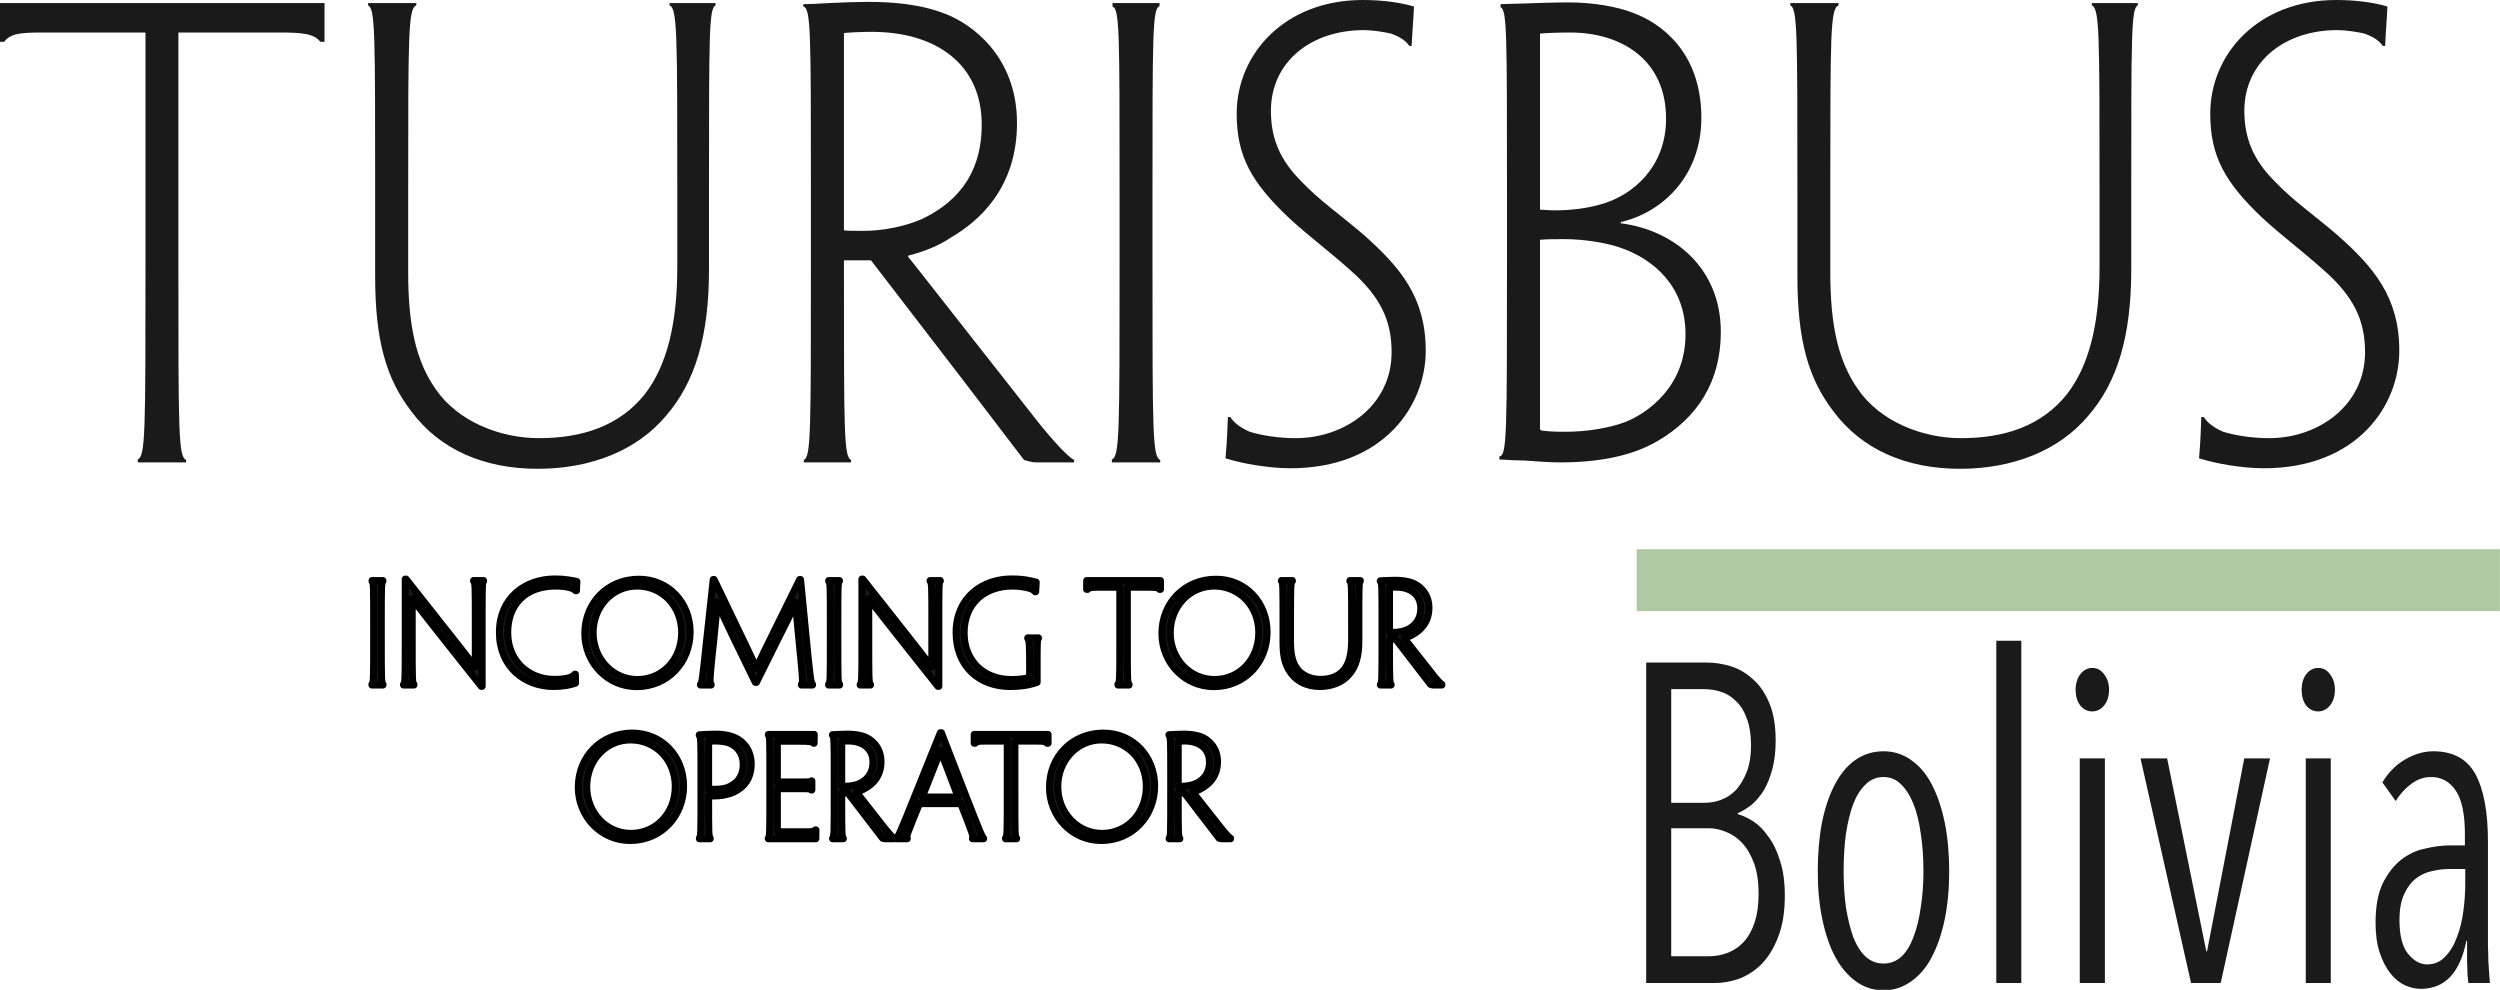
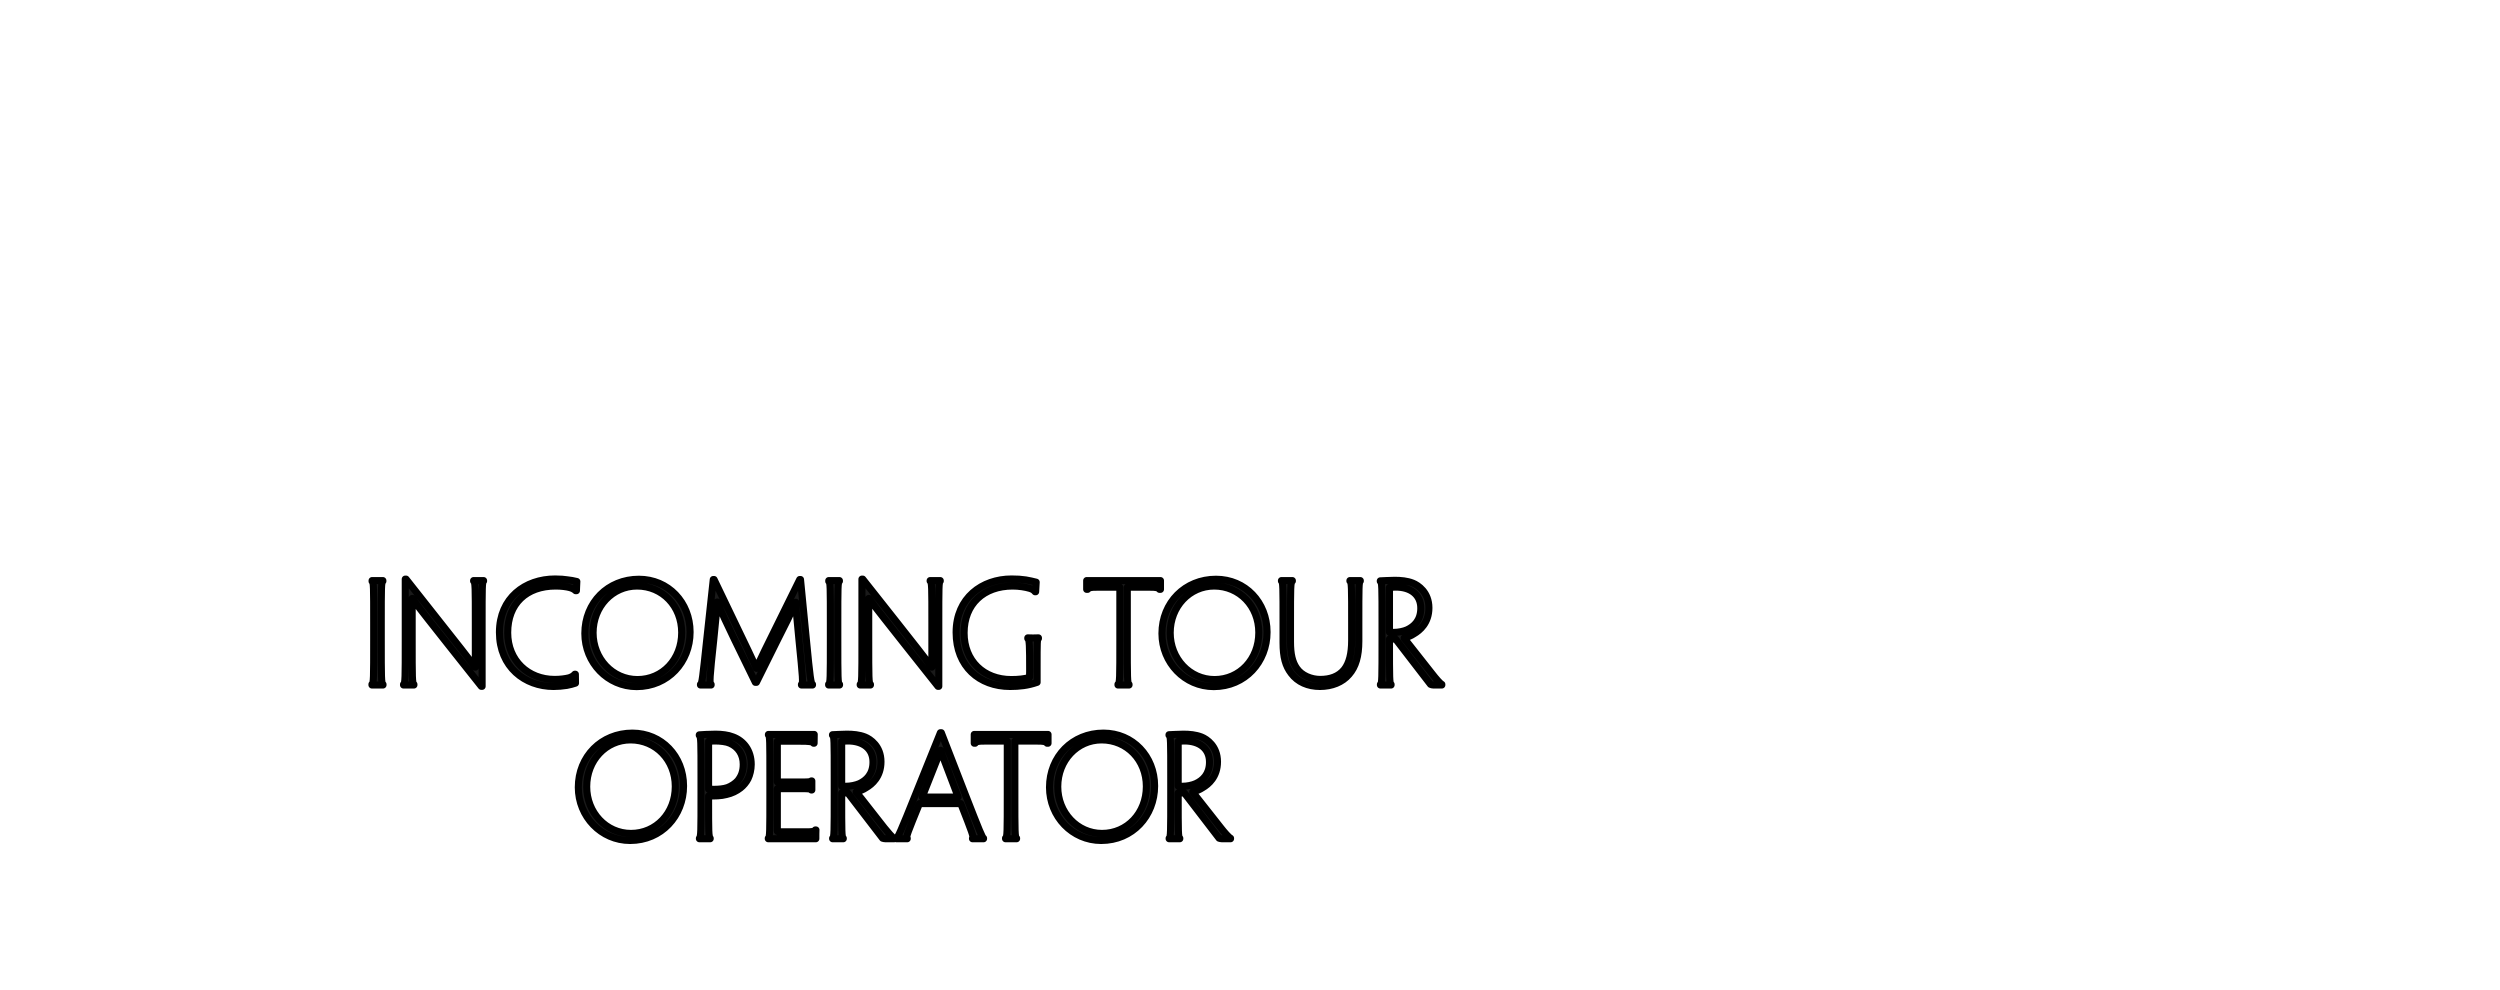
<svg xmlns="http://www.w3.org/2000/svg" xmlns:ns1="http://www.inkscape.org/namespaces/inkscape" xmlns:ns2="http://sodipodi.sourceforge.net/DTD/sodipodi-0.dtd" width="18.766mm" height="7.43mm" viewBox="0 0 18.766 7.43" version="1.1" id="svg1" xml:space="preserve" ns1:version="1.4 (e7c3feb100, 2024-10-09)" ns2:docname="logo-font.svg">
  <ns2:namedview id="namedview1" pagecolor="#ffffff" bordercolor="#000000" borderopacity="0.25" ns1:showpageshadow="2" ns1:pageopacity="0.0" ns1:pagecheckerboard="0" ns1:deskcolor="#d1d1d1" ns1:document-units="mm" ns1:zoom="10.139324" ns1:cx="31.264412" ns1:cy="19.232051" ns1:window-width="2560" ns1:window-height="1371" ns1:window-x="2560" ns1:window-y="32" ns1:window-maximized="1" ns1:current-layer="layer1" />
  <defs id="defs1" />
  <g ns1:label="Layer 1" ns1:groupmode="layer" id="layer1" transform="translate(-95.775,-144.907)">
    <g id="text2" style="font-weight:300;font-size:1.004px;line-height:1.15;font-family:'Penumbra Flare Std';-inkscape-font-specification:'Penumbra Flare Std, Light';text-align:center;text-anchor:middle;fill:#1a1a1a;stroke:#000000;stroke-width:0.053;stroke-linecap:round;stroke-linejoin:round;stroke-miterlimit:5.9;stroke-dasharray:none" aria-label="INCOMING TOUR&#10;OPERATOR">
      <path d="M 98.637,149.587 C 98.637,149.315 98.637,149.275 98.649,149.27 V 149.265 H 98.607 98.568 V 149.271 C 98.58,149.275 98.58,149.315 98.58,149.587 V 149.708 C 98.58,149.998 98.58,150.038 98.567,150.043 V 150.049 H 98.607 98.65 V 150.044 C 98.637,150.038 98.637,149.998 98.637,149.708 Z M 99.394,149.587 C 99.394,149.316 99.394,149.275 99.405,149.269 V 149.265 H 99.367 99.33 V 149.269 C 99.343,149.275 99.343,149.316 99.343,149.587 V 149.915 H 99.341 C 99.302,149.861 99.274,149.827 99.235,149.776 99.165,149.687 99.041,149.529 98.823,149.254 H 98.817 V 149.708 C 98.817,149.997 98.817,150.038 98.804,150.044 V 150.049 H 98.842 98.882 V 150.044 C 98.869,150.038 98.869,149.997 98.869,149.708 V 149.399 H 98.871 C 98.915,149.462 98.941,149.494 98.984,149.549 99.056,149.64 99.176,149.793 99.388,150.059 H 99.394 Z M 99.524,149.654 C 99.524,149.914 99.715,150.06 99.93,150.06 99.962,150.06 99.998,150.057 100.029,150.052 100.053,150.048 100.077,150.041 100.095,150.035 100.094,150.016 100.094,149.995 100.094,149.968 H 100.09 C 100.078,149.982 100.064,149.989 100.046,149.995 100.018,150.002 99.979,150.007 99.938,150.007 99.74,150.007 99.586,149.866 99.586,149.656 99.586,149.438 99.726,149.306 99.946,149.306 99.989,149.306 100.027,149.311 100.053,149.318 100.07,149.323 100.085,149.33 100.096,149.341 H 100.102 C 100.103,149.329 100.103,149.298 100.105,149.272 100.085,149.267 100.054,149.261 100.031,149.259 100.012,149.256 99.981,149.253 99.942,149.253 99.716,149.253 99.524,149.396 99.524,149.653 Z M 100.955,149.651 C 100.955,149.429 100.791,149.255 100.571,149.255 100.338,149.255 100.165,149.431 100.165,149.662 100.165,149.881 100.336,150.061 100.554,150.061 100.79,150.061 100.955,149.875 100.955,149.653 Z M 100.892,149.656 C 100.892,149.855 100.75,150.008 100.56,150.008 100.373,150.008 100.227,149.851 100.227,149.657 100.227,149.46 100.372,149.306 100.557,149.306 100.748,149.306 100.892,149.457 100.892,149.655 Z M 101.08,149.708 C 101.049,149.998 101.045,150.038 101.033,150.044 V 150.049 H 101.071 101.113 V 150.044 C 101.099,150.038 101.102,149.998 101.133,149.708 101.149,149.551 101.155,149.49 101.158,149.426 H 101.16 C 101.191,149.506 101.234,149.594 101.288,149.707 101.326,149.786 101.378,149.891 101.445,150.029 H 101.453 C 101.522,149.891 101.574,149.786 101.613,149.707 101.671,149.593 101.711,149.515 101.747,149.428 H 101.749 C 101.751,149.491 101.756,149.546 101.772,149.708 101.801,149.998 101.805,150.038 101.791,150.044 V 150.049 H 101.836 101.874 V 150.044 C 101.862,150.038 101.856,149.998 101.828,149.708 L 101.784,149.257 H 101.778 C 101.486,149.848 101.477,149.866 101.454,149.924 H 101.453 C 101.426,149.863 101.421,149.85 101.135,149.257 H 101.129 Z M 102.064,149.587 C 102.064,149.315 102.064,149.275 102.076,149.27 V 149.265 H 102.035 101.996 V 149.271 C 102.008,149.275 102.008,149.315 102.008,149.587 V 149.708 C 102.008,149.998 102.008,150.038 101.995,150.043 V 150.049 H 102.035 102.077 V 150.044 C 102.064,150.038 102.064,149.998 102.064,149.708 Z M 102.822,149.587 C 102.822,149.316 102.822,149.275 102.833,149.269 V 149.265 H 102.795 102.757 V 149.269 C 102.77,149.275 102.77,149.316 102.77,149.587 V 149.915 H 102.768 C 102.73,149.861 102.702,149.827 102.663,149.776 102.593,149.687 102.469,149.529 102.251,149.254 H 102.245 V 149.708 C 102.245,149.997 102.245,150.038 102.232,150.044 V 150.049 H 102.27 102.309 V 150.044 C 102.296,150.038 102.296,149.997 102.296,149.708 V 149.399 H 102.298 C 102.343,149.462 102.369,149.494 102.412,149.549 102.484,149.64 102.604,149.793 102.816,150.059 H 102.822 Z M 102.952,149.655 C 102.952,149.909 103.126,150.06 103.357,150.06 103.427,150.06 103.491,150.053 103.56,150.029 V 149.929 149.913 C 103.56,149.725 103.56,149.706 103.57,149.7 V 149.695 C 103.555,149.695 103.544,149.696 103.529,149.696 103.512,149.696 103.5,149.695 103.49,149.695 V 149.7 C 103.503,149.706 103.504,149.758 103.504,149.944 103.504,149.956 103.504,149.976 103.503,149.992 103.465,150.003 103.42,150.008 103.366,150.008 103.159,150.008 103.012,149.868 103.012,149.658 103.012,149.44 103.16,149.306 103.376,149.306 103.425,149.306 103.473,149.314 103.506,149.324 103.523,149.329 103.536,149.337 103.545,149.349 H 103.549 C 103.55,149.337 103.551,149.318 103.553,149.277 103.53,149.271 103.503,149.265 103.474,149.26 103.441,149.255 103.41,149.253 103.368,149.253 103.147,149.253 102.952,149.395 102.952,149.654 Z M 104.181,149.708 C 104.181,149.998 104.181,150.037 104.167,150.043 V 150.049 H 104.21 104.25 V 150.044 C 104.237,150.038 104.237,149.998 104.237,149.708 V 149.315 H 104.409 C 104.448,149.315 104.468,149.317 104.479,149.331 H 104.486 V 149.265 H 104.243 104.174 103.932 V 149.331 H 103.939 C 103.951,149.317 103.966,149.315 104.007,149.315 H 104.181 Z M 105.286,149.651 C 105.286,149.429 105.123,149.255 104.903,149.255 104.67,149.255 104.497,149.431 104.497,149.662 104.497,149.881 104.668,150.061 104.886,150.061 105.122,150.061 105.286,149.875 105.286,149.653 Z M 105.224,149.656 C 105.224,149.855 105.081,150.008 104.892,150.008 104.705,150.008 104.559,149.851 104.559,149.657 104.559,149.46 104.704,149.306 104.889,149.306 105.079,149.306 105.224,149.457 105.224,149.655 Z M 105.406,149.731 C 105.406,149.842 105.425,149.906 105.467,149.961 105.516,150.027 105.593,150.06 105.683,150.06 105.773,150.06 105.852,150.028 105.901,149.97 105.952,149.912 105.975,149.832 105.975,149.72 V 149.587 C 105.975,149.315 105.975,149.275 105.986,149.269 V 149.265 H 105.946 105.908 V 149.269 C 105.921,149.275 105.921,149.315 105.921,149.587 V 149.715 C 105.921,149.813 105.903,149.884 105.866,149.932 105.823,149.986 105.759,150.007 105.685,150.007 105.618,150.007 105.546,149.978 105.509,149.924 105.476,149.877 105.462,149.817 105.462,149.725 V 149.587 C 105.462,149.315 105.462,149.275 105.476,149.269 V 149.265 H 105.435 105.394 V 149.269 C 105.406,149.275 105.406,149.315 105.406,149.587 Z M 106.149,149.708 C 106.149,149.998 106.149,150.038 106.137,150.044 V 150.049 H 106.178 106.217 V 150.044 C 106.205,150.038 106.205,149.998 106.205,149.727 V 149.704 H 106.251 C 106.379,149.87 106.451,149.964 106.513,150.044 106.52,150.047 106.527,150.049 106.534,150.049 H 106.56 106.598 V 150.044 C 106.585,150.038 106.551,149.998 106.527,149.967 106.338,149.727 106.325,149.71 106.315,149.698 V 149.696 C 106.34,149.69 106.368,149.679 106.388,149.665 106.433,149.639 106.501,149.582 106.501,149.47 106.501,149.353 106.42,149.3 106.38,149.284 106.337,149.267 106.29,149.263 106.244,149.263 106.229,149.263 106.202,149.264 106.18,149.265 106.162,149.266 106.15,149.267 106.136,149.267 V 149.271 C 106.149,149.274 106.149,149.315 106.149,149.587 Z M 106.44,149.473 C 106.44,149.564 106.389,149.61 106.338,149.634 106.311,149.646 106.273,149.654 106.238,149.654 106.224,149.654 106.211,149.654 106.205,149.653 V 149.316 C 106.212,149.315 106.236,149.314 106.252,149.314 106.364,149.314 106.44,149.371 106.44,149.472 Z" id="path5" style="stroke:#000000;stroke-width:0.053;stroke-dasharray:none" />
      <path d="M 100.906,150.806 C 100.906,150.584 100.742,150.41 100.522,150.41 100.289,150.41 100.116,150.586 100.116,150.817 100.116,151.036 100.287,151.216 100.505,151.216 100.741,151.216 100.906,151.03 100.906,150.808 Z M 100.844,150.811 C 100.844,151.01 100.701,151.163 100.511,151.163 100.324,151.163 100.179,151.006 100.179,150.812 100.179,150.615 100.323,150.461 100.508,150.461 100.699,150.461 100.844,150.612 100.844,150.81 Z M 101.037,150.863 C 101.037,151.153 101.037,151.185 101.025,151.199 V 151.203 H 101.067 101.106 V 151.199 C 101.094,151.185 101.094,151.153 101.094,150.909 V 150.882 C 101.141,150.882 101.188,150.882 101.228,150.871 101.269,150.862 101.305,150.844 101.333,150.822 101.355,150.805 101.377,150.779 101.39,150.753 101.404,150.724 101.414,150.684 101.414,150.645 101.414,150.539 101.356,150.467 101.276,150.438 101.242,150.424 101.192,150.418 101.147,150.418 101.131,150.418 101.099,150.419 101.073,150.42 101.053,150.421 101.039,150.422 101.024,150.423 V 150.427 C 101.037,150.438 101.037,150.47 101.037,150.742 Z M 101.354,150.645 C 101.354,150.698 101.339,150.734 101.314,150.766 101.295,150.788 101.263,150.809 101.235,150.819 101.205,150.829 101.17,150.832 101.134,150.832 101.12,150.832 101.103,150.831 101.094,150.831 V 150.471 C 101.107,150.47 101.128,150.469 101.14,150.469 101.183,150.469 101.226,150.474 101.253,150.486 101.317,150.514 101.354,150.571 101.354,150.644 Z M 101.554,150.863 C 101.554,151.153 101.554,151.193 101.542,151.199 V 151.203 H 101.719 101.899 C 101.899,151.179 101.899,151.144 101.9,151.137 H 101.895 C 101.888,151.15 101.864,151.151 101.823,151.151 H 101.617 C 101.61,151.151 101.61,151.151 101.61,151.144 V 150.827 H 101.783 C 101.839,150.827 101.858,150.827 101.865,150.837 H 101.869 V 150.802 150.769 H 101.865 C 101.858,150.777 101.838,150.777 101.781,150.777 H 101.61 V 150.471 H 101.785 C 101.844,150.471 101.875,150.473 101.882,150.486 H 101.886 C 101.886,150.473 101.887,150.443 101.887,150.42 H 101.708 101.543 V 150.424 C 101.554,150.43 101.554,150.471 101.554,150.742 Z M 102.037,150.863 C 102.037,151.153 102.037,151.193 102.025,151.199 V 151.203 H 102.066 102.105 V 151.199 C 102.093,151.193 102.093,151.153 102.093,150.882 V 150.859 H 102.139 C 102.267,151.025 102.339,151.119 102.4,151.199 102.407,151.201 102.414,151.203 102.421,151.203 H 102.448 102.486 V 151.199 C 102.473,151.193 102.439,151.153 102.414,151.122 102.226,150.882 102.213,150.865 102.202,150.853 V 150.851 C 102.228,150.845 102.256,150.834 102.276,150.82 102.321,150.794 102.388,150.737 102.388,150.625 102.388,150.508 102.308,150.455 102.268,150.439 102.225,150.422 102.177,150.418 102.132,150.418 102.117,150.418 102.09,150.419 102.068,150.42 102.05,150.421 102.038,150.422 102.024,150.422 V 150.426 C 102.037,150.429 102.037,150.47 102.037,150.742 Z M 102.328,150.628 C 102.328,150.719 102.277,150.765 102.226,150.789 102.198,150.801 102.16,150.809 102.126,150.809 102.112,150.809 102.099,150.809 102.093,150.808 V 150.471 C 102.1,150.47 102.124,150.469 102.14,150.469 102.252,150.469 102.328,150.526 102.328,150.627 Z M 102.987,150.939 C 103.071,151.153 103.087,151.194 103.075,151.199 V 151.203 H 103.116 103.158 V 151.199 C 103.148,151.193 103.131,151.153 103.018,150.863 L 102.841,150.407 H 102.834 L 102.651,150.861 C 102.534,151.154 102.515,151.194 102.504,151.199 V 151.203 H 102.547 102.585 V 151.199 C 102.573,151.193 102.59,151.153 102.677,150.939 Z M 102.698,150.89 102.699,150.886 C 102.809,150.608 102.822,150.577 102.835,150.539 H 102.836 C 102.848,150.577 102.86,150.607 102.966,150.886 L 102.967,150.89 Z M 103.336,150.863 C 103.336,151.153 103.336,151.192 103.323,151.198 V 151.203 H 103.366 103.406 V 151.199 C 103.393,151.193 103.393,151.153 103.393,150.863 V 150.47 H 103.564 C 103.604,150.47 103.624,150.472 103.635,150.486 H 103.642 V 150.42 H 103.399 103.33 103.088 V 150.486 H 103.095 C 103.106,150.472 103.121,150.47 103.163,150.47 H 103.336 Z M 104.442,150.806 C 104.442,150.584 104.278,150.41 104.058,150.41 103.825,150.41 103.653,150.586 103.653,150.817 103.653,151.036 103.823,151.216 104.041,151.216 104.277,151.216 104.442,151.03 104.442,150.808 Z M 104.38,150.811 C 104.38,151.01 104.237,151.163 104.047,151.163 103.861,151.163 103.715,151.006 103.715,150.812 103.715,150.615 103.86,150.461 104.044,150.461 104.235,150.461 104.38,150.612 104.38,150.81 Z M 104.563,150.863 C 104.563,151.153 104.563,151.193 104.551,151.199 V 151.203 H 104.592 104.631 V 151.199 C 104.619,151.193 104.619,151.153 104.619,150.882 V 150.859 H 104.665 C 104.793,151.025 104.865,151.119 104.926,151.199 104.933,151.201 104.94,151.203 104.947,151.203 H 104.973 105.012 V 151.199 C 104.999,151.193 104.964,151.153 104.94,151.122 104.751,150.882 104.738,150.865 104.728,150.853 V 150.851 C 104.754,150.845 104.782,150.834 104.802,150.82 104.847,150.794 104.914,150.737 104.914,150.625 104.914,150.508 104.834,150.455 104.794,150.439 104.75,150.422 104.703,150.418 104.658,150.418 104.643,150.418 104.616,150.419 104.594,150.42 104.576,150.421 104.564,150.422 104.55,150.422 V 150.426 C 104.563,150.429 104.563,150.47 104.563,150.742 Z M 104.854,150.628 C 104.854,150.719 104.803,150.765 104.751,150.789 104.724,150.801 104.686,150.809 104.652,150.809 104.638,150.809 104.625,150.809 104.619,150.808 V 150.471 C 104.626,150.47 104.65,150.469 104.666,150.469 104.778,150.469 104.854,150.526 104.854,150.627 Z" id="path6" style="stroke:#000000;stroke-width:0.053;stroke-dasharray:none" />
    </g>
-     <path d="M 96.867,146.879 C 96.867,148.157 96.867,148.329 96.809,148.356 V 148.378 H 96.995 97.172 V 148.36 C 97.114,148.333 97.114,148.157 97.114,146.879 V 145.151 H 97.87 C 98.043,145.151 98.131,145.159 98.18,145.221 H 98.211 V 144.93 H 97.141 96.84 95.775 V 145.221 H 95.806 C 95.855,145.159 95.921,145.151 96.102,145.151 H 96.867 Z M 98.591,146.981 C 98.591,147.467 98.675,147.75 98.861,147.993 99.077,148.285 99.413,148.426 99.811,148.426 100.209,148.426 100.554,148.289 100.77,148.033 100.996,147.776 101.097,147.423 101.097,146.932 V 146.344 C 101.097,145.151 101.097,144.974 101.146,144.947 V 144.93 H 100.969 100.801 V 144.947 C 100.859,144.974 100.859,145.151 100.859,146.344 V 146.91 C 100.859,147.343 100.779,147.653 100.616,147.865 100.426,148.104 100.147,148.196 99.82,148.196 99.524,148.196 99.21,148.068 99.046,147.829 98.9,147.622 98.839,147.356 98.839,146.954 V 146.344 C 98.839,145.151 98.839,144.974 98.9,144.947 V 144.93 H 98.719 98.538 V 144.947 C 98.591,144.974 98.591,145.151 98.591,146.344 Z M 101.862,146.879 C 101.862,148.157 101.862,148.333 101.809,148.36 V 148.378 H 101.99 102.163 V 148.36 C 102.11,148.333 102.11,148.157 102.11,146.963 V 146.861 H 102.313 C 102.875,147.591 103.193,148.006 103.462,148.36 103.493,148.369 103.524,148.378 103.555,148.378 H 103.67 103.838 V 148.36 C 103.781,148.333 103.63,148.157 103.524,148.02 102.693,146.963 102.636,146.888 102.592,146.835 V 146.826 C 102.702,146.799 102.826,146.751 102.914,146.689 103.113,146.574 103.409,146.326 103.409,145.831 103.409,145.319 103.056,145.084 102.879,145.014 102.689,144.938 102.481,144.921 102.282,144.921 102.216,144.921 102.097,144.925 101.999,144.93 101.92,144.934 101.867,144.938 101.805,144.938 V 144.956 C 101.862,144.969 101.862,145.151 101.862,146.344 Z M 103.144,145.845 C 103.144,146.247 102.919,146.446 102.693,146.552 102.574,146.605 102.406,146.64 102.256,146.64 102.194,146.64 102.136,146.64 102.11,146.636 V 145.155 C 102.141,145.151 102.247,145.146 102.318,145.146 102.808,145.146 103.144,145.394 103.144,145.84 Z M 104.426,146.344 C 104.426,145.151 104.426,144.974 104.479,144.952 V 144.93 H 104.298 104.126 V 144.956 C 104.179,144.974 104.179,145.151 104.179,146.344 V 146.879 C 104.179,148.157 104.179,148.333 104.121,148.356 V 148.378 H 104.298 104.484 V 148.36 C 104.426,148.333 104.426,148.157 104.426,146.879 Z M 106.477,147.538 C 106.477,147.14 106.287,146.914 106.013,146.671 105.828,146.512 105.682,146.415 105.54,146.265 105.39,146.114 105.315,145.955 105.315,145.739 105.315,145.372 105.615,145.133 106.013,145.133 106.075,145.133 106.159,145.146 106.217,145.159 106.265,145.177 106.323,145.204 106.354,145.252 H 106.371 C 106.376,145.146 106.385,145.049 106.389,144.956 106.301,144.93 106.172,144.907 106.004,144.907 105.421,144.907 105.058,145.31 105.058,145.761 105.058,146.079 105.169,146.278 105.456,146.548 105.615,146.693 105.744,146.786 105.903,146.928 106.137,147.131 106.221,147.312 106.221,147.551 106.221,147.949 105.872,148.196 105.5,148.196 105.368,148.196 105.24,148.174 105.156,148.148 105.094,148.121 105.041,148.086 105.01,148.037 H 104.992 C 104.988,148.126 104.988,148.188 104.974,148.347 105.094,148.386 105.297,148.422 105.461,148.422 106.163,148.422 106.477,147.949 106.477,147.542 Z M 108.692,147.396 C 108.692,146.928 108.352,146.636 107.941,146.583 V 146.574 C 108.263,146.499 108.546,146.22 108.546,145.792 108.546,145.292 108.237,145.08 108.038,145.005 107.914,144.956 107.733,144.925 107.547,144.925 107.45,144.925 107.291,144.93 107.189,144.934 107.14,144.934 107.079,144.938 107.039,144.938 V 144.961 C 107.087,144.987 107.087,145.151 107.087,146.344 V 146.879 C 107.087,148.157 107.087,148.329 107.03,148.333 V 148.356 C 107.096,148.36 107.171,148.364 107.22,148.364 107.3,148.369 107.397,148.378 107.485,148.378 107.79,148.378 108.033,148.325 108.215,148.219 108.52,148.042 108.692,147.768 108.692,147.401 Z M 108.281,145.8 C 108.281,146.158 108.033,146.375 107.79,146.441 107.684,146.472 107.565,146.486 107.441,146.486 107.401,146.486 107.357,146.481 107.335,146.481 V 145.159 C 107.379,145.155 107.472,145.151 107.56,145.151 107.949,145.151 108.281,145.358 108.281,145.796 Z M 108.427,147.418 C 108.427,147.807 108.144,148.006 107.98,148.073 107.857,148.121 107.68,148.148 107.529,148.148 107.472,148.148 107.415,148.148 107.348,148.139 107.335,148.135 107.335,148.135 107.335,148.108 V 146.707 C 107.379,146.702 107.472,146.702 107.516,146.702 107.649,146.702 107.812,146.724 107.932,146.764 108.197,146.853 108.427,147.065 108.427,147.414 Z M 109.267,146.981 C 109.267,147.467 109.351,147.75 109.536,147.993 109.753,148.285 110.089,148.426 110.487,148.426 110.885,148.426 111.229,148.289 111.446,148.033 111.672,147.776 111.773,147.423 111.773,146.932 V 146.344 C 111.773,145.151 111.773,144.974 111.822,144.947 V 144.93 H 111.645 111.477 V 144.947 C 111.535,144.974 111.535,145.151 111.535,146.344 V 146.91 C 111.535,147.343 111.455,147.653 111.291,147.865 111.101,148.104 110.823,148.196 110.496,148.196 110.199,148.196 109.886,148.068 109.722,147.829 109.576,147.622 109.514,147.356 109.514,146.954 V 146.344 C 109.514,145.151 109.514,144.974 109.576,144.947 V 144.93 H 109.395 109.214 V 144.947 C 109.267,144.974 109.267,145.151 109.267,146.344 Z M 113.785,147.538 C 113.785,147.14 113.595,146.914 113.32,146.671 113.135,146.512 112.989,146.415 112.847,146.265 112.697,146.114 112.622,145.955 112.622,145.739 112.622,145.372 112.923,145.133 113.32,145.133 113.382,145.133 113.466,145.146 113.524,145.159 113.572,145.177 113.63,145.204 113.661,145.252 H 113.679 C 113.683,145.146 113.692,145.049 113.696,144.956 113.608,144.93 113.48,144.907 113.312,144.907 112.728,144.907 112.366,145.31 112.366,145.761 112.366,146.079 112.476,146.278 112.763,146.548 112.923,146.693 113.051,146.786 113.21,146.928 113.444,147.131 113.528,147.312 113.528,147.551 113.528,147.949 113.179,148.196 112.808,148.196 112.675,148.196 112.547,148.174 112.463,148.148 112.401,148.121 112.348,148.086 112.317,148.037 H 112.299 C 112.295,148.126 112.295,148.188 112.282,148.347 112.401,148.386 112.604,148.422 112.768,148.422 113.471,148.422 113.785,147.949 113.785,147.542 Z" id="text1" style="font-weight:300;font-size:4.421px;line-height:1.15;font-family:'Penumbra Flare Std';-inkscape-font-specification:'Penumbra Flare Std, Light';text-align:center;text-anchor:middle;fill:#1a1a1a;stroke-width:0.396;stroke-linecap:round;stroke-linejoin:round;stroke-miterlimit:5.9" aria-label="TURISBUS" />
-     <path d="M 119.184,138.855 Q 119.184,139.026 119.128,139.142 119.075,139.257 118.991,139.328 118.907,139.397 118.804,139.428 118.705,139.456 118.611,139.456 H 118.048 V 137.253 H 118.546 Q 118.639,137.253 118.739,137.278 118.838,137.303 118.919,137.365 119.003,137.424 119.056,137.53 119.109,137.632 119.109,137.791 119.109,137.903 119.081,137.987 119.056,138.068 119.013,138.13 118.969,138.189 118.913,138.23 118.857,138.267 118.798,138.289 V 138.295 Q 118.857,138.308 118.926,138.345 118.994,138.382 119.05,138.451 119.109,138.516 119.146,138.619 119.184,138.718 119.184,138.855 Z M 118.907,137.822 Q 118.907,137.713 118.873,137.639 118.842,137.564 118.786,137.52 118.733,137.474 118.664,137.455 118.596,137.436 118.524,137.436 H 118.253 V 138.217 H 118.53 Q 118.599,138.217 118.664,138.196 118.733,138.174 118.786,138.127 118.838,138.077 118.873,138.003 118.907,137.928 118.907,137.822 Z M 118.969,138.843 Q 118.969,138.718 118.932,138.634 118.894,138.547 118.835,138.494 118.776,138.441 118.702,138.417 118.63,138.392 118.561,138.392 H 118.253 V 139.272 H 118.561 Q 118.646,139.272 118.72,139.247 118.795,139.222 118.851,139.17 118.907,139.117 118.938,139.036 118.969,138.955 118.969,138.843 Z M 120.531,138.687 Q 120.531,138.871 120.494,139.02 120.456,139.17 120.388,139.278 120.32,139.387 120.217,139.446 120.117,139.506 119.993,139.506 119.868,139.506 119.769,139.446 119.669,139.387 119.598,139.278 119.529,139.17 119.492,139.02 119.454,138.871 119.454,138.687 119.454,138.504 119.489,138.351 119.526,138.199 119.595,138.09 119.663,137.981 119.763,137.922 119.865,137.863 119.993,137.863 120.117,137.863 120.217,137.922 120.32,137.981 120.388,138.09 120.456,138.199 120.494,138.351 120.531,138.504 120.531,138.687 Z M 120.32,138.684 Q 120.32,138.547 120.298,138.429 120.279,138.311 120.239,138.227 120.198,138.14 120.136,138.09 120.077,138.04 119.993,138.04 119.909,138.04 119.847,138.09 119.784,138.14 119.744,138.227 119.707,138.311 119.685,138.429 119.666,138.547 119.666,138.684 119.666,138.821 119.685,138.936 119.707,139.051 119.744,139.138 119.784,139.226 119.847,139.275 119.909,139.322 119.993,139.322 120.077,139.322 120.139,139.275 120.201,139.226 120.239,139.138 120.279,139.051 120.298,138.936 120.32,138.821 120.32,138.684 Z M 120.917,139.456 V 137.103 H 121.122 V 139.456 Z M 121.841,137.44 Q 121.841,137.505 121.801,137.548 121.76,137.589 121.704,137.589 121.645,137.589 121.605,137.548 121.567,137.505 121.567,137.44 121.567,137.377 121.605,137.334 121.645,137.29 121.704,137.29 121.763,137.29 121.801,137.334 121.841,137.377 121.841,137.44 Z M 121.601,139.456 V 137.912 H 121.807 V 139.456 Z M 122.756,139.456 H 122.513 L 122.099,137.912 H 122.317 L 122.638,139.238 H 122.644 L 122.949,137.912 H 123.16 Z M 123.692,137.44 Q 123.692,137.505 123.652,137.548 123.611,137.589 123.555,137.589 123.496,137.589 123.456,137.548 123.419,137.505 123.419,137.44 123.419,137.377 123.456,137.334 123.496,137.29 123.555,137.29 123.615,137.29 123.652,137.334 123.692,137.377 123.692,137.44 Z M 123.453,139.456 V 137.912 H 123.658 V 139.456 Z M 124.785,139.456 Q 124.781,139.431 124.778,139.394 124.778,139.356 124.775,139.316 124.775,139.272 124.775,139.235 124.775,139.194 124.775,139.166 H 124.769 Q 124.691,139.496 124.396,139.496 124.33,139.496 124.265,139.471 124.2,139.446 124.147,139.39 124.094,139.334 124.06,139.25 124.025,139.163 124.025,139.042 124.025,138.874 124.084,138.771 124.144,138.669 124.234,138.609 124.324,138.55 124.43,138.532 124.539,138.51 124.635,138.51 H 124.757 V 138.429 Q 124.757,138.227 124.682,138.133 124.607,138.04 124.48,138.04 124.392,138.04 124.318,138.087 124.243,138.133 124.19,138.205 L 124.081,138.077 Q 124.153,137.975 124.268,137.919 124.383,137.863 124.498,137.863 124.741,137.863 124.844,138.021 124.946,138.18 124.946,138.485 V 139.126 Q 124.946,139.157 124.946,139.204 124.949,139.25 124.949,139.3 124.953,139.347 124.956,139.39 124.959,139.431 124.962,139.456 Z M 124.76,138.672 H 124.635 Q 124.561,138.672 124.486,138.687 124.411,138.7 124.352,138.74 124.296,138.777 124.259,138.846 124.221,138.914 124.221,139.023 124.221,139.185 124.293,139.257 124.364,139.328 124.448,139.328 124.536,139.328 124.595,139.275 124.657,139.222 124.691,139.142 124.729,139.061 124.744,138.964 124.76,138.868 124.76,138.777 Z" id="text4" style="font-size:3.112px;line-height:1.15;font-family:'Avenir Next Condensed';-inkscape-font-specification:'Avenir Next Condensed, Normal';text-align:center;text-anchor:middle;fill:#1a1a1a;stroke-width:0.279;stroke-linecap:round;stroke-linejoin:round;stroke-miterlimit:5.9" transform="scale(0.916,1.092)" aria-label="Bolivia" />
-     <path style="fill:#adc79d;fill-opacity:1;stroke:#b0c9a2;stroke-width:0.465;stroke-linecap:square;stroke-linejoin:round;stroke-miterlimit:5.9;stroke-dasharray:none;stroke-opacity:1" d="M 108.293,149.262 H 114.308" id="path4" />
  </g>
</svg>